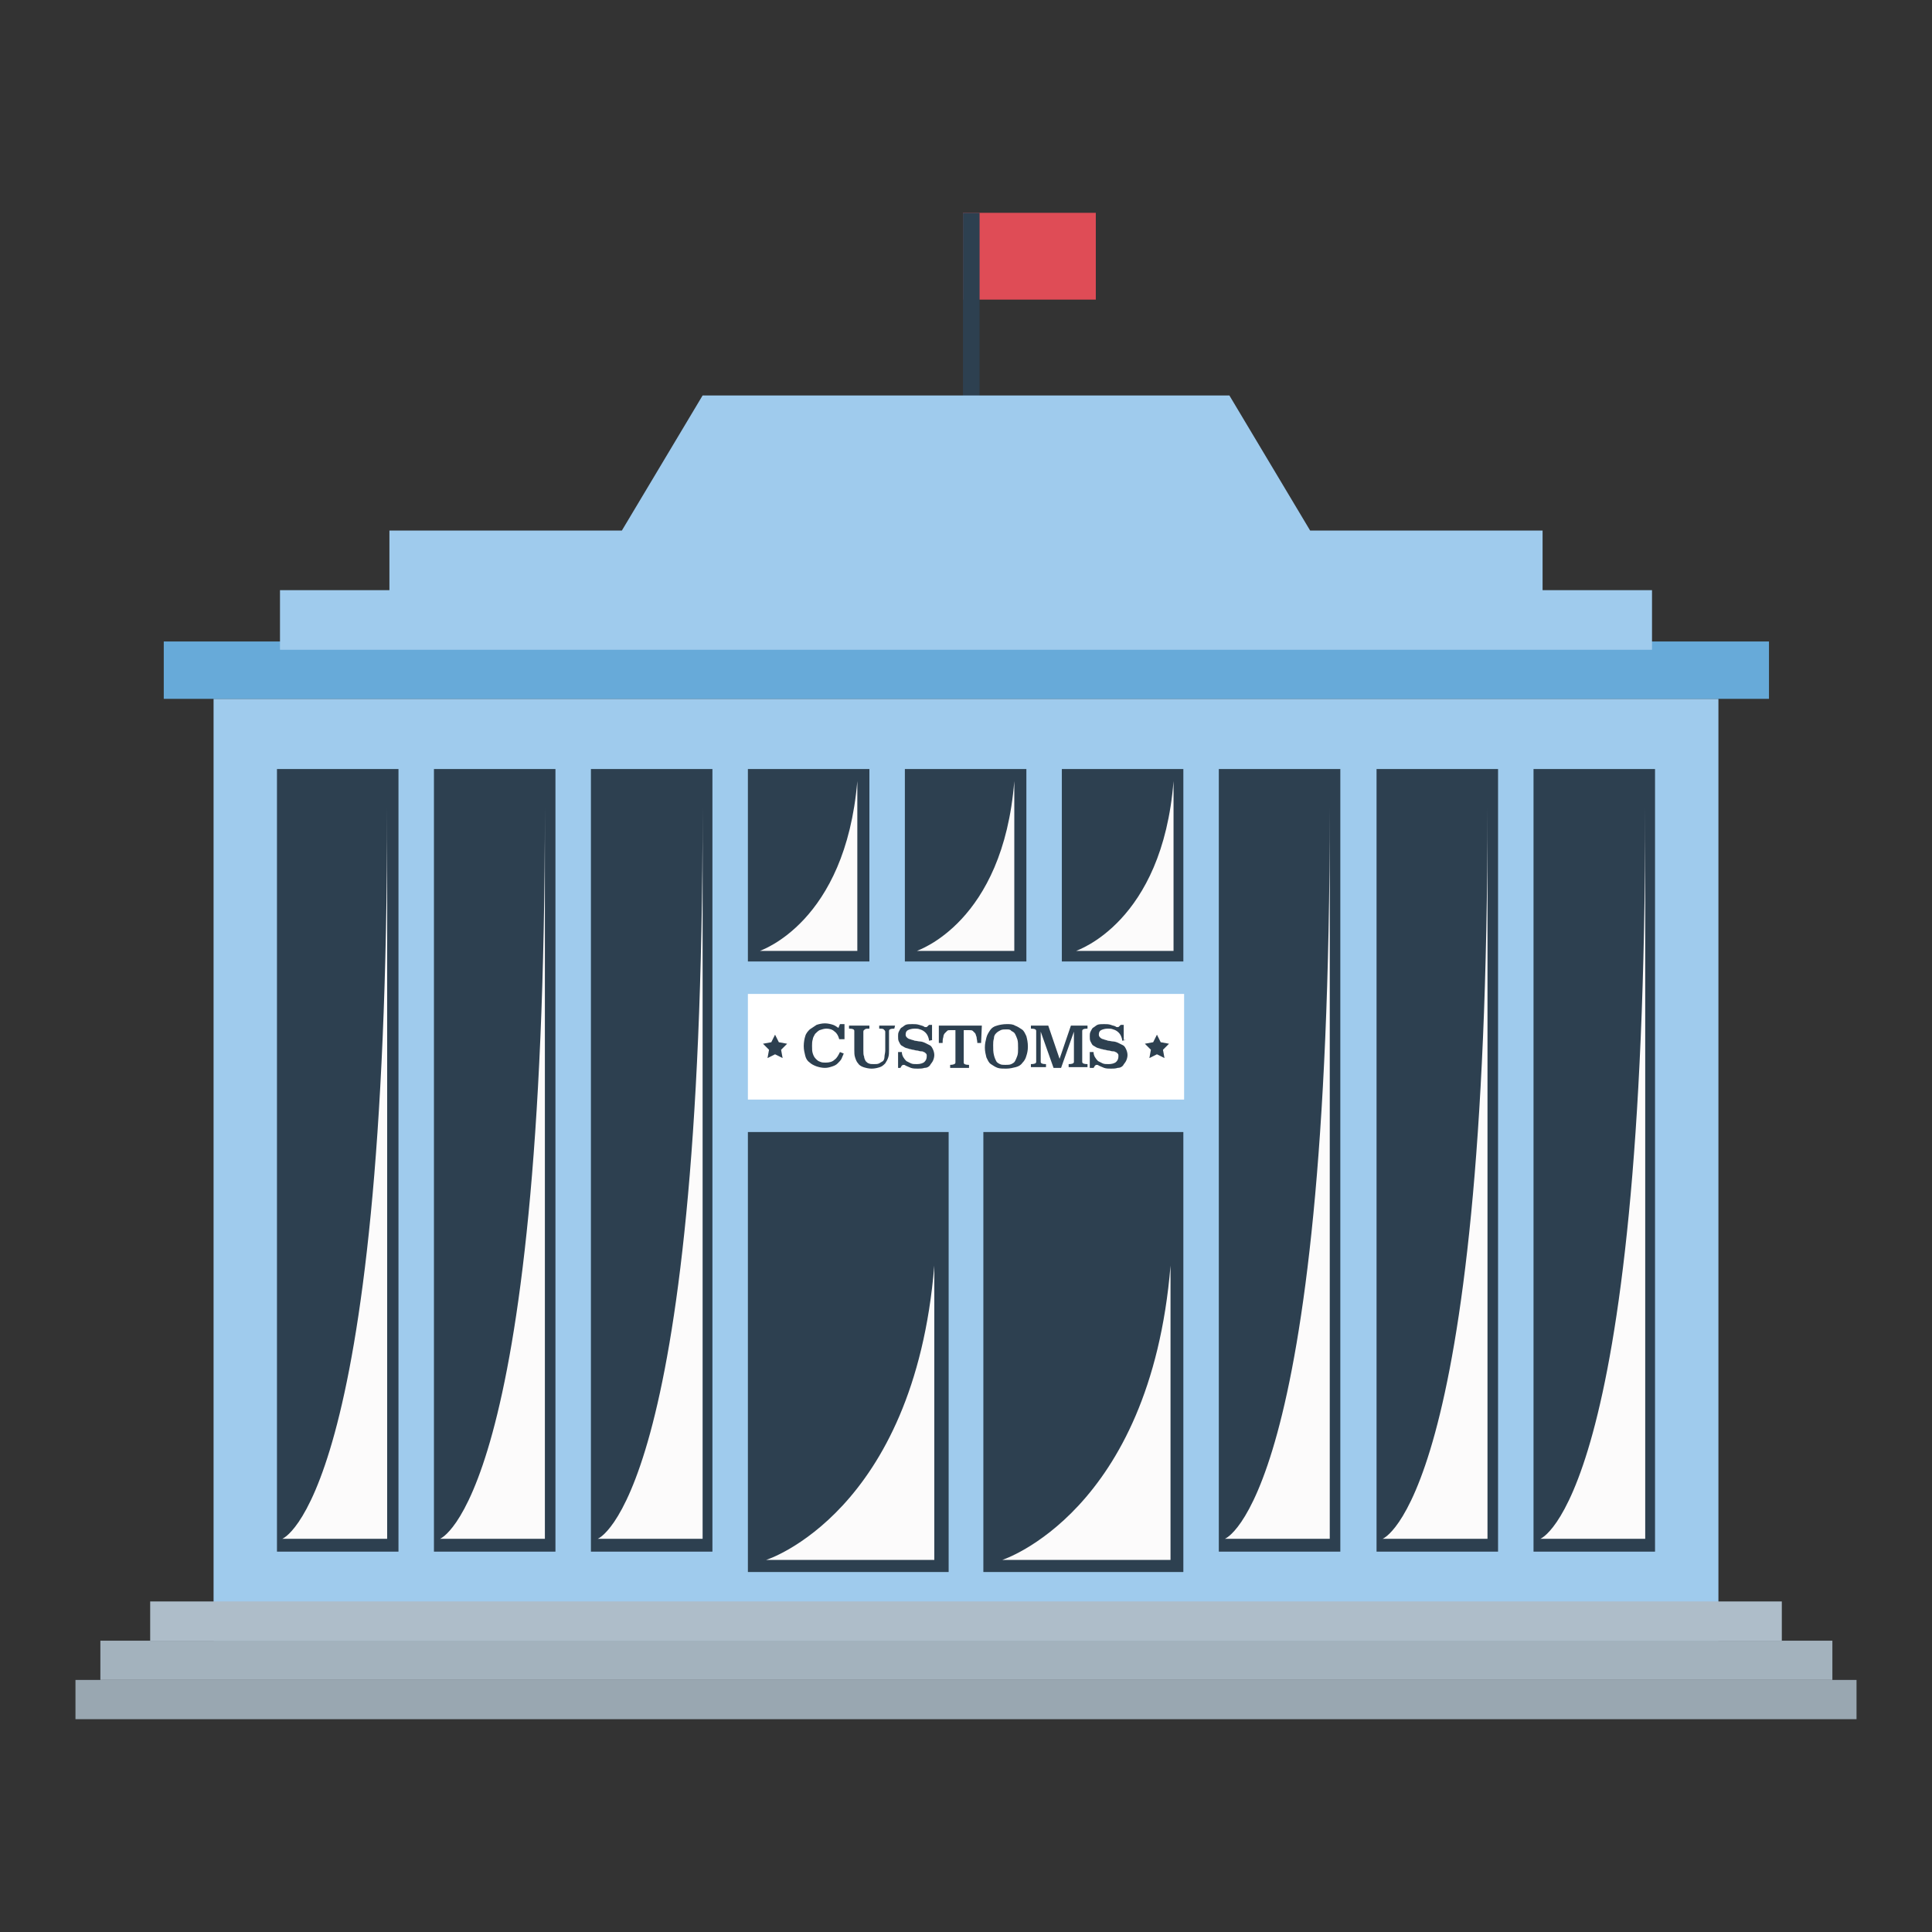
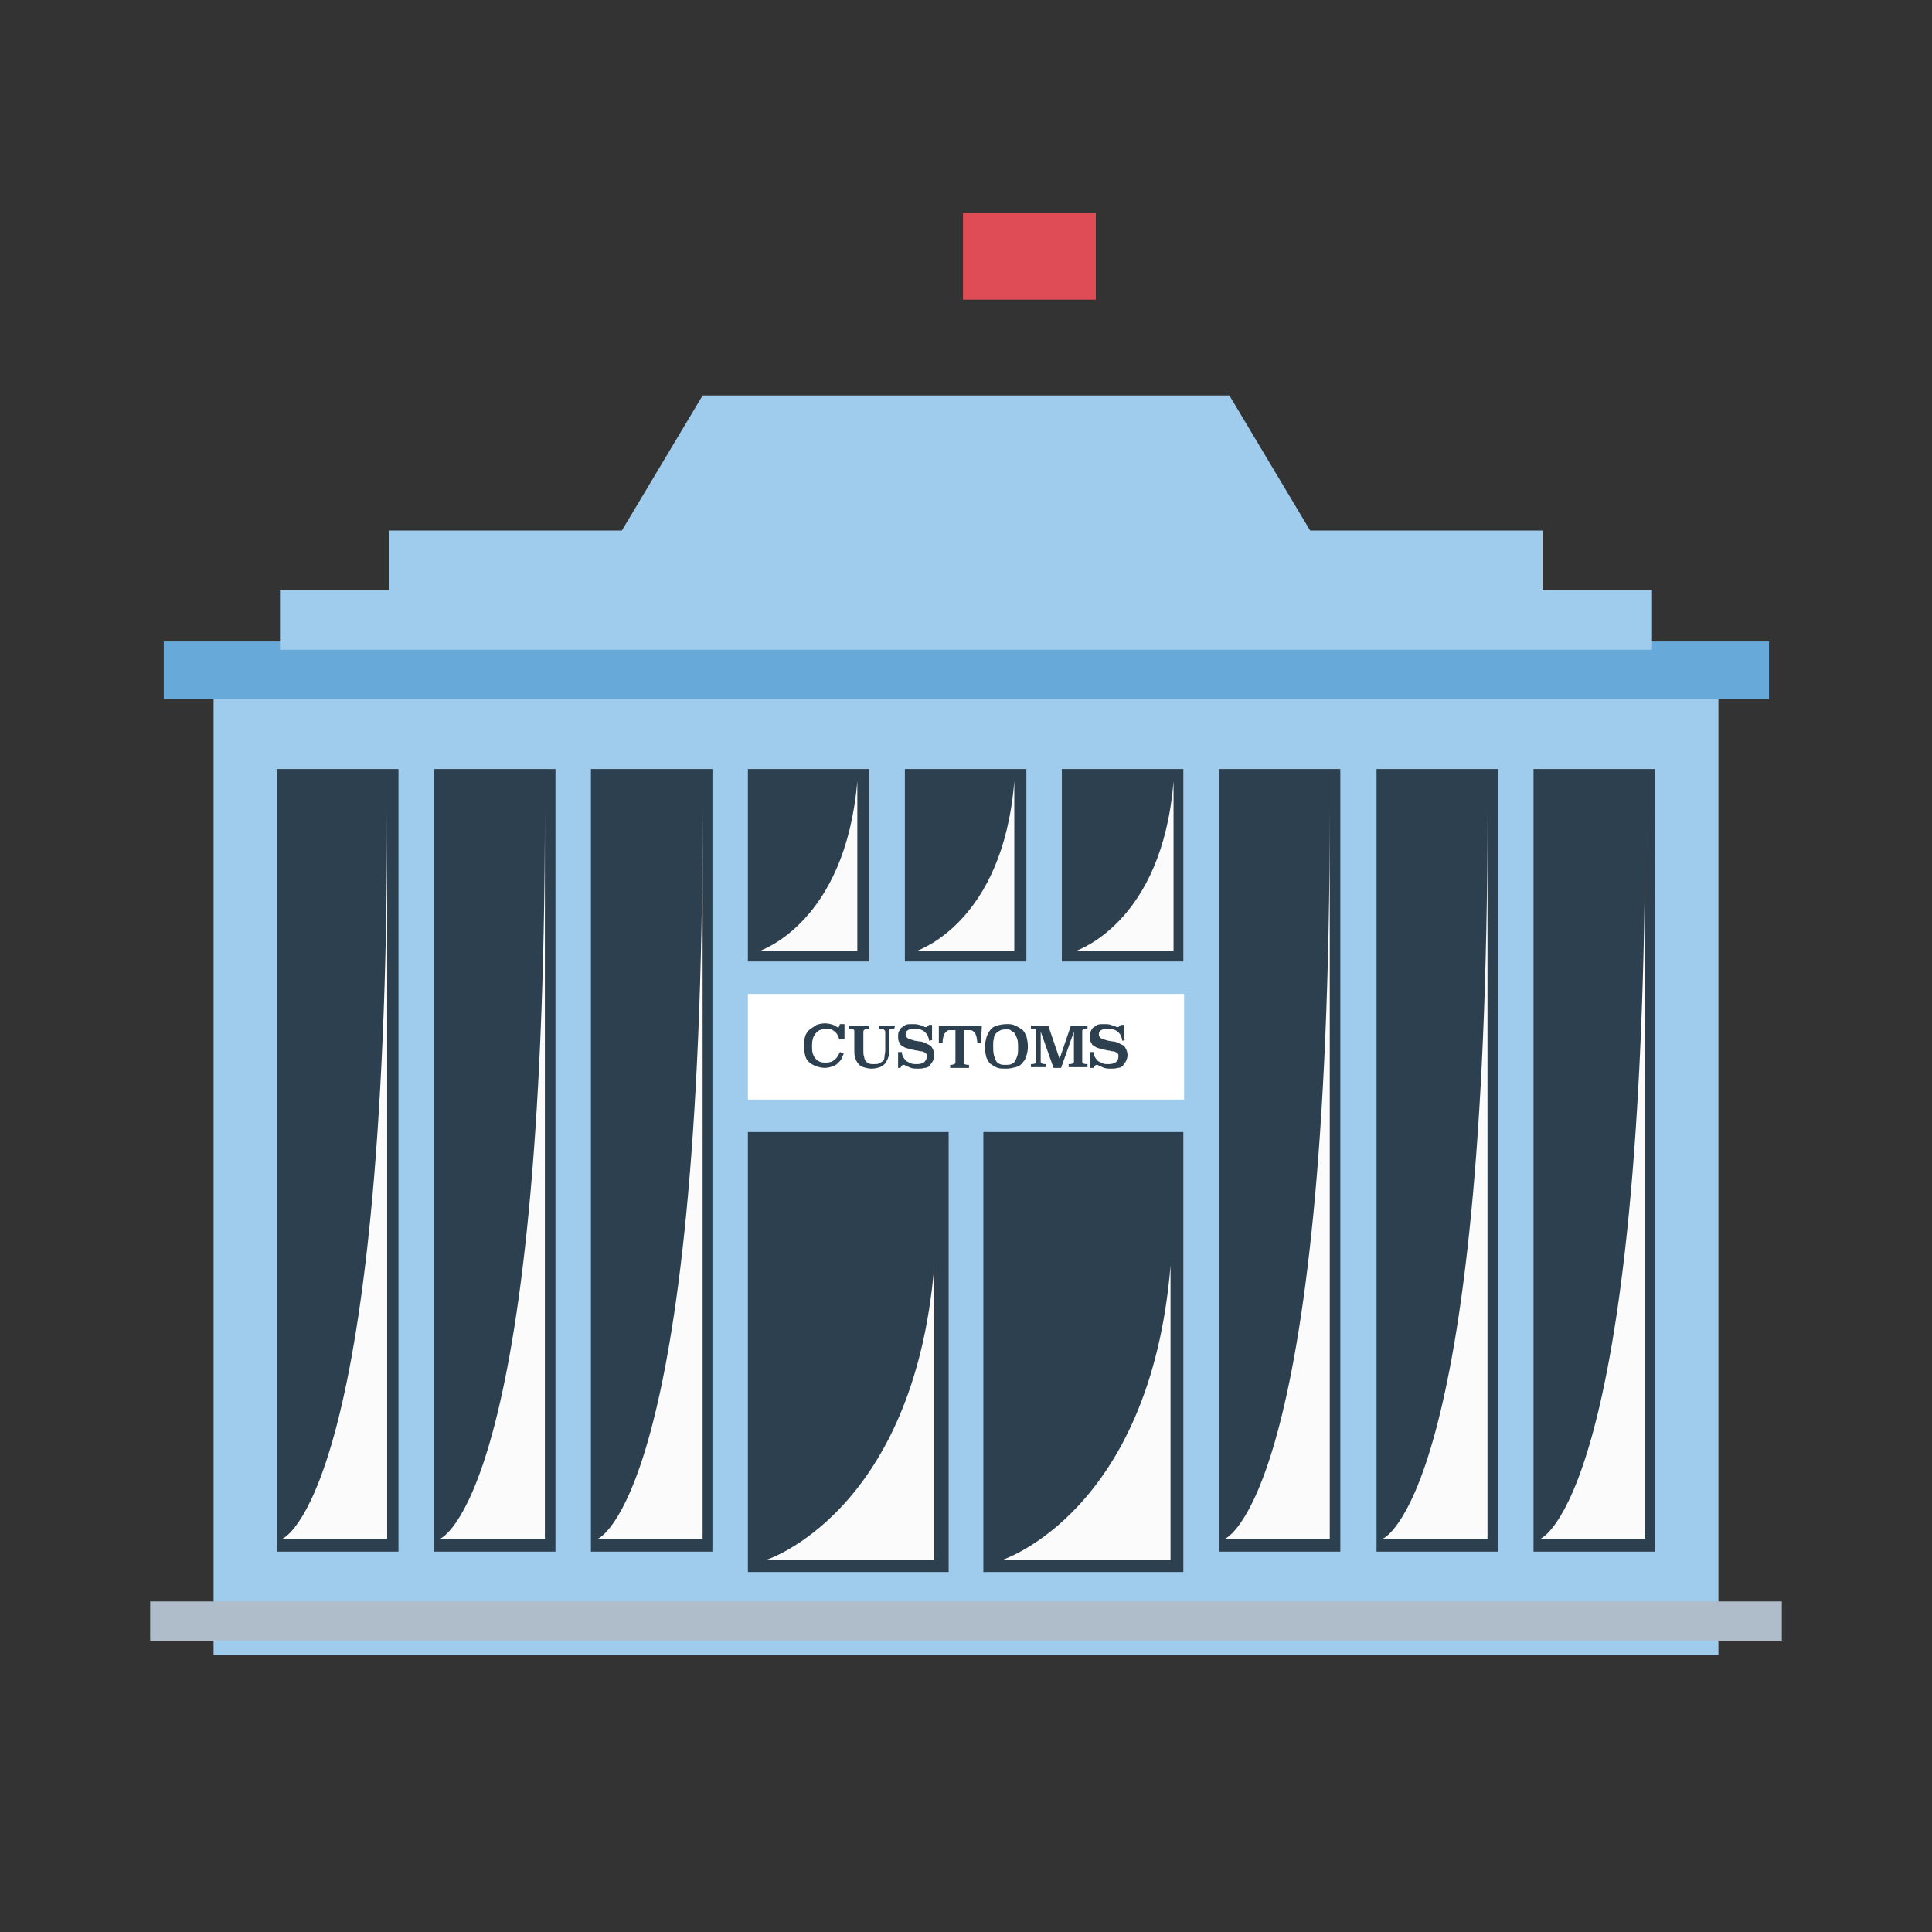
<svg xmlns="http://www.w3.org/2000/svg" version="1.1" x="0px" y="0px" viewBox="0 0 256 256" enable-background="new 0 0 256 256" xml:space="preserve">
  <rect x="0" y="0" width="256" height="256" fill="#333333" stroke="none" />
  <g>
    <path fill="#df4c56" d="M127.6,28.2h17.6v11.5h-17.6V28.2z" />
-     <path fill="#2d4050" d="M127.6,28.2h2.2V54h-2.2V28.2z" />
    <path fill="#9fcbed" d="M28.3,92.6h199.4v126.7H28.3V92.6z" />
    <path fill="#67aad9" d="M21.7,85h212.7v7.6H21.7V85z" />
    <path fill="#2d4050" d="M36.7,101.9h16.1v103.7H36.7V101.9z M57.5,101.9h16.1v103.7H57.5V101.9z M78.3,101.9h16.1v103.7H78.3V101.9 z M140.7,101.9h16.1v25.5h-16.1V101.9z M161.5,101.9h16.1v103.7h-16.1V101.9z M119.9,101.9h16.1v25.5h-16.1V101.9z M99.1,101.9 h16.1v25.5H99.1V101.9z M99.1,150h26.6v58.3H99.1V150z M130.3,150h26.5v58.3h-26.5V150z M182.4,101.9h16.1v103.7h-16.1V101.9z  M203.2,101.9h16.1v103.7h-16.1V101.9z" />
    <path fill="#aebdc9" d="M19.9,212.2h216.2v5.2H19.9V212.2z" />
-     <path fill="#a3b2bd" d="M13.3,217.4h229.5v5.2H13.3V217.4z" />
-     <path fill="#99a7b1" d="M10,222.6h236v5.2H10V222.6z" />
    <path fill="#fcfbfb" d="M51.3,107v96.9H37.4C37.4,203.9,51.3,198.8,51.3,107z M72.2,107v96.9H58.3C58.3,203.9,72.2,198.8,72.2,107z  M93.1,107v96.9H79.2C79.2,203.9,93.1,198.8,93.1,107z M176.2,107v96.9h-13.9C162.3,203.9,176.2,198.8,176.2,107z M197.1,107v96.9 h-13.9C183.2,203.9,197.1,198.8,197.1,107z M218,107v96.9h-13.9C204.1,203.9,218,198.8,218,107z M155.5,103.5v22.5h-12.9 C142.7,125.9,154,122.3,155.5,103.5z M134.4,103.5v22.5h-12.9C121.6,125.9,132.9,122.3,134.4,103.5z M113.6,103.5v22.5h-12.9 C100.8,125.9,112,122.3,113.6,103.5z M123.8,167.7v39h-22.3C101.6,206.7,121.1,200.4,123.8,167.7z M155.1,167.7v39h-22.3 C132.8,206.7,152.4,200.4,155.1,167.7z" />
    <path fill="#ffffff" d="M99.1,131.7h57.8v14H99.1V131.7z" />
    <path fill="#2d4050" d="M111.8,137.7l-0.6,0c-0.1-0.4-0.3-0.8-0.6-1c-0.3-0.3-0.7-0.4-1.1-0.4c-0.3,0-0.6,0.1-0.9,0.2 c-0.2,0.1-0.4,0.3-0.6,0.5c-0.1,0.2-0.3,0.5-0.3,0.7c-0.1,0.3-0.1,0.6-0.1,0.9c0,0.4,0,0.7,0.1,1c0.1,0.3,0.2,0.5,0.4,0.7 c0.2,0.2,0.3,0.3,0.6,0.4c0.2,0.1,0.5,0.1,0.7,0.1c0.5,0,0.9-0.1,1.2-0.4c0.3-0.2,0.5-0.6,0.7-1l0.5,0.2c-0.1,0.2-0.2,0.5-0.3,0.7 c-0.1,0.2-0.3,0.4-0.5,0.6c-0.2,0.2-0.4,0.3-0.7,0.4c-0.3,0.1-0.6,0.2-1,0.2c-0.4,0-0.8-0.1-1.1-0.2c-0.3-0.1-0.7-0.3-0.9-0.5 c-0.3-0.2-0.5-0.5-0.6-0.9s-0.2-0.8-0.2-1.3c0-0.5,0.1-1,0.2-1.3c0.1-0.4,0.4-0.7,0.6-0.9c0.3-0.2,0.6-0.4,0.9-0.6 c0.3-0.1,0.7-0.2,1.1-0.2c0.4,0,0.8,0.1,1.1,0.2c0.3,0.1,0.5,0.3,0.7,0.4l0.2-0.5h0.6V137.7L111.8,137.7z M118.5,136.3 c-0.5,0-0.7,0.1-0.7,0.3v2.5c0,0.4,0,0.7-0.1,1c-0.1,0.3-0.2,0.5-0.4,0.8c-0.2,0.2-0.4,0.4-0.7,0.5c-0.3,0.1-0.7,0.2-1.1,0.2 c-0.4,0-0.8-0.1-1.1-0.2c-0.3-0.1-0.6-0.3-0.7-0.5c-0.2-0.2-0.3-0.5-0.4-0.8c-0.1-0.3-0.1-0.6-0.1-1v-2.5c0-0.2-0.2-0.3-0.7-0.3 v-0.4h2.7v0.4c-0.3,0-0.5,0-0.6,0.1s-0.2,0.1-0.2,0.3v2.5c0,0.3,0,0.6,0.1,0.8c0,0.2,0.1,0.4,0.2,0.6c0.1,0.1,0.3,0.3,0.4,0.3 c0.2,0.1,0.4,0.1,0.7,0.1c0.3,0,0.5,0,0.7-0.1c0.2-0.1,0.3-0.2,0.5-0.3c0.1-0.1,0.2-0.3,0.2-0.6c0-0.2,0.1-0.5,0.1-0.8v-2.5 c0-0.1-0.1-0.2-0.2-0.3s-0.3-0.1-0.6-0.1v-0.4h2.1L118.5,136.3z M123.6,137.8l-0.5,0.1c0-0.2-0.1-0.5-0.2-0.7 c-0.2-0.4-0.6-0.7-1-0.8c-0.2-0.1-0.5-0.1-0.7-0.1c-0.4,0-0.7,0.1-0.9,0.2c-0.2,0.1-0.3,0.3-0.3,0.6c0,0.2,0.1,0.3,0.2,0.4 c0.1,0.1,0.3,0.2,0.4,0.2c0.2,0.1,0.4,0.1,0.6,0.2c0.2,0,0.5,0.1,0.7,0.1c0.2,0,0.5,0.1,0.7,0.2c0.2,0.1,0.4,0.2,0.6,0.3 c0.2,0.1,0.3,0.3,0.4,0.5c0.1,0.2,0.2,0.5,0.2,0.8c0,0.3-0.1,0.6-0.2,0.8c-0.1,0.2-0.3,0.4-0.4,0.6c-0.2,0.2-0.4,0.3-0.7,0.3 c-0.3,0.1-0.6,0.1-0.9,0.1c-0.3,0-0.6,0-0.9-0.1c-0.2-0.1-0.5-0.2-0.7-0.3c-0.1-0.1-0.2-0.1-0.3-0.1c0,0-0.1,0-0.2,0.1 s-0.1,0.2-0.2,0.3H119v-2.1l0.5,0c0,0.5,0.3,0.9,0.6,1.2c0.2,0.1,0.4,0.2,0.6,0.3c0.2,0.1,0.5,0.1,0.8,0.1c0.4,0,0.8-0.1,1-0.3 s0.3-0.4,0.3-0.8c0-0.1,0-0.2-0.1-0.3c-0.1-0.1-0.2-0.2-0.3-0.2c-0.1-0.1-0.3-0.1-0.4-0.1c-0.2,0-0.3-0.1-0.5-0.1 c-0.2,0-0.4-0.1-0.5-0.1c-0.2,0-0.3-0.1-0.5-0.1c-0.2-0.1-0.4-0.1-0.6-0.2c-0.2-0.1-0.3-0.2-0.5-0.3c-0.1-0.1-0.2-0.3-0.3-0.5 s-0.1-0.4-0.1-0.7c0-0.2,0-0.4,0.1-0.6c0.1-0.2,0.2-0.4,0.3-0.5c0.2-0.1,0.4-0.3,0.6-0.4c0.2-0.1,0.6-0.1,0.9-0.1 c0.3,0,0.6,0,0.9,0.1s0.4,0.1,0.6,0.2c0.1,0.1,0.2,0.1,0.3,0.1c0.1,0,0.1,0,0.2-0.1c0.1-0.1,0.1-0.1,0.2-0.2h0.4V137.8L123.6,137.8 z M130,138.2l-0.5,0c0-0.3-0.1-0.6-0.1-0.8c-0.1-0.2-0.1-0.4-0.2-0.5c-0.1-0.1-0.2-0.2-0.3-0.3c-0.1-0.1-0.3-0.1-0.5-0.1h-0.7v4.3 c0,0.2,0.2,0.3,0.7,0.3v0.4h-2.5v-0.4c0.4,0,0.7-0.1,0.7-0.3v-4.3h-0.7c-0.2,0-0.3,0-0.4,0.1c-0.1,0.1-0.2,0.2-0.3,0.3 c-0.1,0.1-0.2,0.3-0.2,0.5c-0.1,0.3-0.1,0.6-0.1,0.8l-0.5,0v-2.3h5.7L130,138.2L130,138.2z M133.4,135.7c0.4,0,0.8,0,1.1,0.2 c0.3,0.1,0.6,0.3,0.9,0.5c0.3,0.2,0.4,0.5,0.6,0.9c0.1,0.4,0.2,0.8,0.2,1.4c0,0.5-0.1,0.9-0.2,1.2c-0.1,0.4-0.3,0.7-0.5,0.9 c-0.2,0.3-0.5,0.5-0.9,0.6c-0.4,0.1-0.8,0.2-1.3,0.2c-0.4,0-0.8,0-1.1-0.1c-0.3-0.1-0.6-0.3-0.9-0.5c-0.3-0.2-0.4-0.5-0.6-0.9 c-0.1-0.4-0.2-0.8-0.2-1.3c0-0.5,0.1-0.9,0.2-1.3c0.1-0.4,0.3-0.7,0.5-1c0.2-0.3,0.5-0.5,0.9-0.6 C132.4,135.8,132.9,135.7,133.4,135.7L133.4,135.7z M133.4,136.4c-0.3,0-0.6,0-0.8,0.1c-0.2,0.1-0.4,0.2-0.6,0.4 c-0.2,0.2-0.3,0.4-0.3,0.7c-0.1,0.3-0.1,0.6-0.1,0.9c0,0.5,0,0.9,0.1,1.3s0.2,0.6,0.3,0.8s0.3,0.3,0.5,0.4c0.2,0.1,0.4,0.1,0.7,0.1 c0.3,0,0.6,0,0.8-0.1c0.2-0.1,0.4-0.2,0.5-0.4c0.1-0.2,0.2-0.4,0.3-0.7c0.1-0.3,0.1-0.6,0.1-1c0-0.5,0-0.9-0.1-1.2 c-0.1-0.3-0.2-0.5-0.3-0.7c-0.1-0.2-0.3-0.3-0.5-0.4C133.9,136.4,133.6,136.4,133.4,136.4L133.4,136.4z M144.1,136.3 c-0.5,0-0.7,0.1-0.7,0.3v4.1c0,0.2,0.2,0.3,0.7,0.3v0.4h-2.5v-0.4c0.5,0,0.7-0.1,0.7-0.3v-4l-1.7,4.8h-1l-1.7-4.8v4 c0,0.2,0.2,0.3,0.7,0.3v0.4h-2v-0.4c0.5,0,0.7-0.1,0.7-0.3v-4.1c0-0.2-0.2-0.3-0.7-0.3v-0.4h2.3l1.5,4.4l1.5-4.4h2.2V136.3 L144.1,136.3z M149.2,137.8l-0.5,0.1c0-0.2-0.1-0.5-0.2-0.7c-0.2-0.4-0.6-0.7-1-0.8c-0.2-0.1-0.5-0.1-0.7-0.1 c-0.4,0-0.7,0.1-0.9,0.2c-0.2,0.1-0.3,0.3-0.3,0.6c0,0.2,0.1,0.3,0.2,0.4c0.1,0.1,0.3,0.2,0.4,0.2c0.2,0.1,0.4,0.1,0.6,0.2 c0.2,0,0.5,0.1,0.7,0.1c0.2,0,0.5,0.1,0.7,0.2c0.2,0.1,0.4,0.2,0.6,0.3c0.2,0.1,0.3,0.3,0.4,0.5c0.1,0.2,0.2,0.5,0.2,0.8 c0,0.3-0.1,0.6-0.2,0.8c-0.1,0.2-0.3,0.4-0.4,0.6c-0.2,0.2-0.4,0.3-0.7,0.3c-0.3,0.1-0.6,0.1-0.9,0.1c-0.3,0-0.6,0-0.9-0.1 c-0.2-0.1-0.5-0.2-0.7-0.3c-0.1-0.1-0.2-0.1-0.3-0.1c0,0-0.1,0-0.2,0.1c-0.1,0.1-0.1,0.2-0.2,0.3h-0.5v-2.1l0.5,0 c0,0.5,0.3,0.9,0.6,1.2c0.2,0.1,0.4,0.2,0.6,0.3c0.2,0.1,0.5,0.1,0.8,0.1c0.4,0,0.8-0.1,1-0.3s0.3-0.4,0.3-0.8c0-0.1,0-0.2-0.1-0.3 c-0.1-0.1-0.2-0.2-0.3-0.2c-0.1-0.1-0.3-0.1-0.4-0.1c-0.2,0-0.3-0.1-0.5-0.1c-0.2,0-0.4-0.1-0.5-0.1c-0.2,0-0.3-0.1-0.5-0.1 c-0.2-0.1-0.4-0.1-0.6-0.2c-0.2-0.1-0.3-0.2-0.5-0.3c-0.1-0.1-0.2-0.3-0.3-0.5s-0.1-0.4-0.1-0.7c0-0.2,0-0.4,0.1-0.6 c0.1-0.2,0.2-0.4,0.3-0.5c0.2-0.1,0.4-0.3,0.6-0.4c0.2-0.1,0.6-0.1,0.9-0.1c0.3,0,0.6,0,0.9,0.1c0.2,0.1,0.4,0.1,0.6,0.2 c0.1,0.1,0.2,0.1,0.3,0.1c0.1,0,0.1,0,0.2-0.1c0.1-0.1,0.1-0.1,0.2-0.2h0.4V137.8L149.2,137.8z" />
-     <path fill="#2d4050" d="M102.7,137.1l0.5,1l1.1,0.2l-0.8,0.8l0.2,1.1l-1-0.5l-1,0.5l0.2-1.1l-0.8-0.8l1.1-0.2L102.7,137.1z  M153.3,137.1l0.5,1l1.1,0.2l-0.8,0.8l0.2,1.1l-1-0.5l-1,0.5l0.2-1.1l-0.8-0.8l1.1-0.2L153.3,137.1z" />
    <path fill="#9fcbed" d="M204.4,78.2v-7.9h-30.8l-10.7-17.9H93.1L82.4,70.3H51.6v7.9H37.1v7.9h181.8v-7.9H204.4z" />
  </g>
</svg>